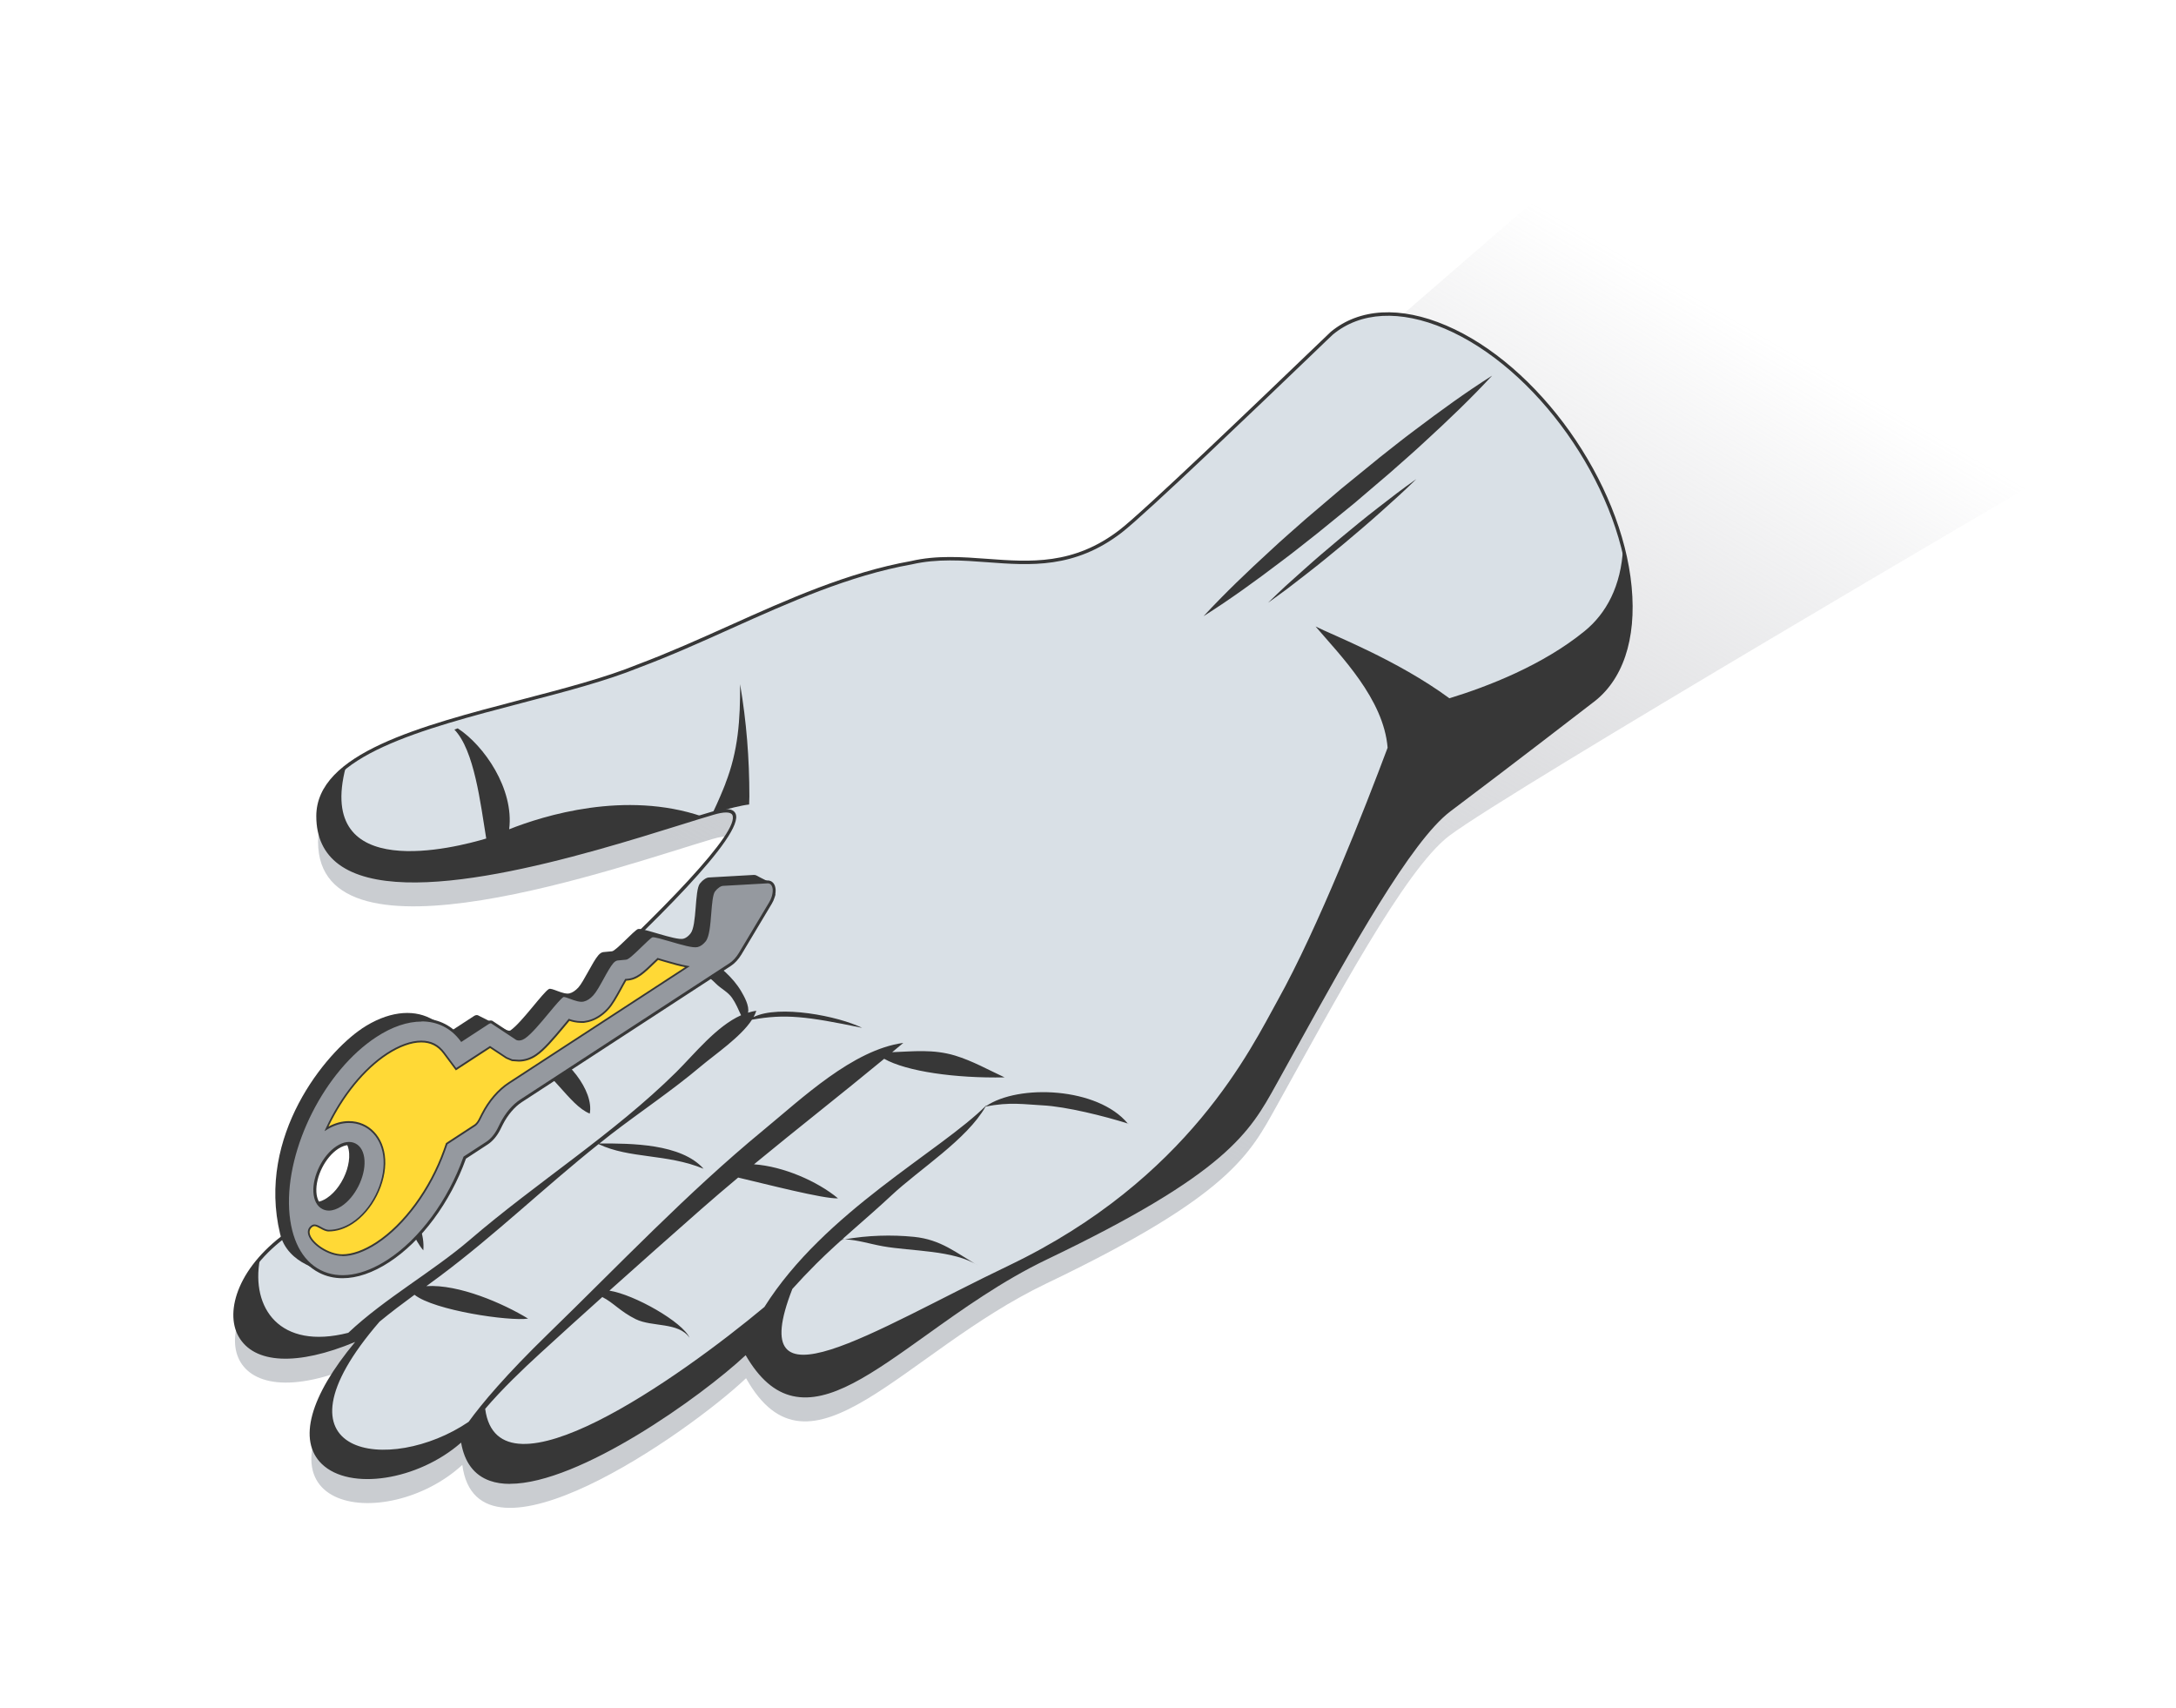
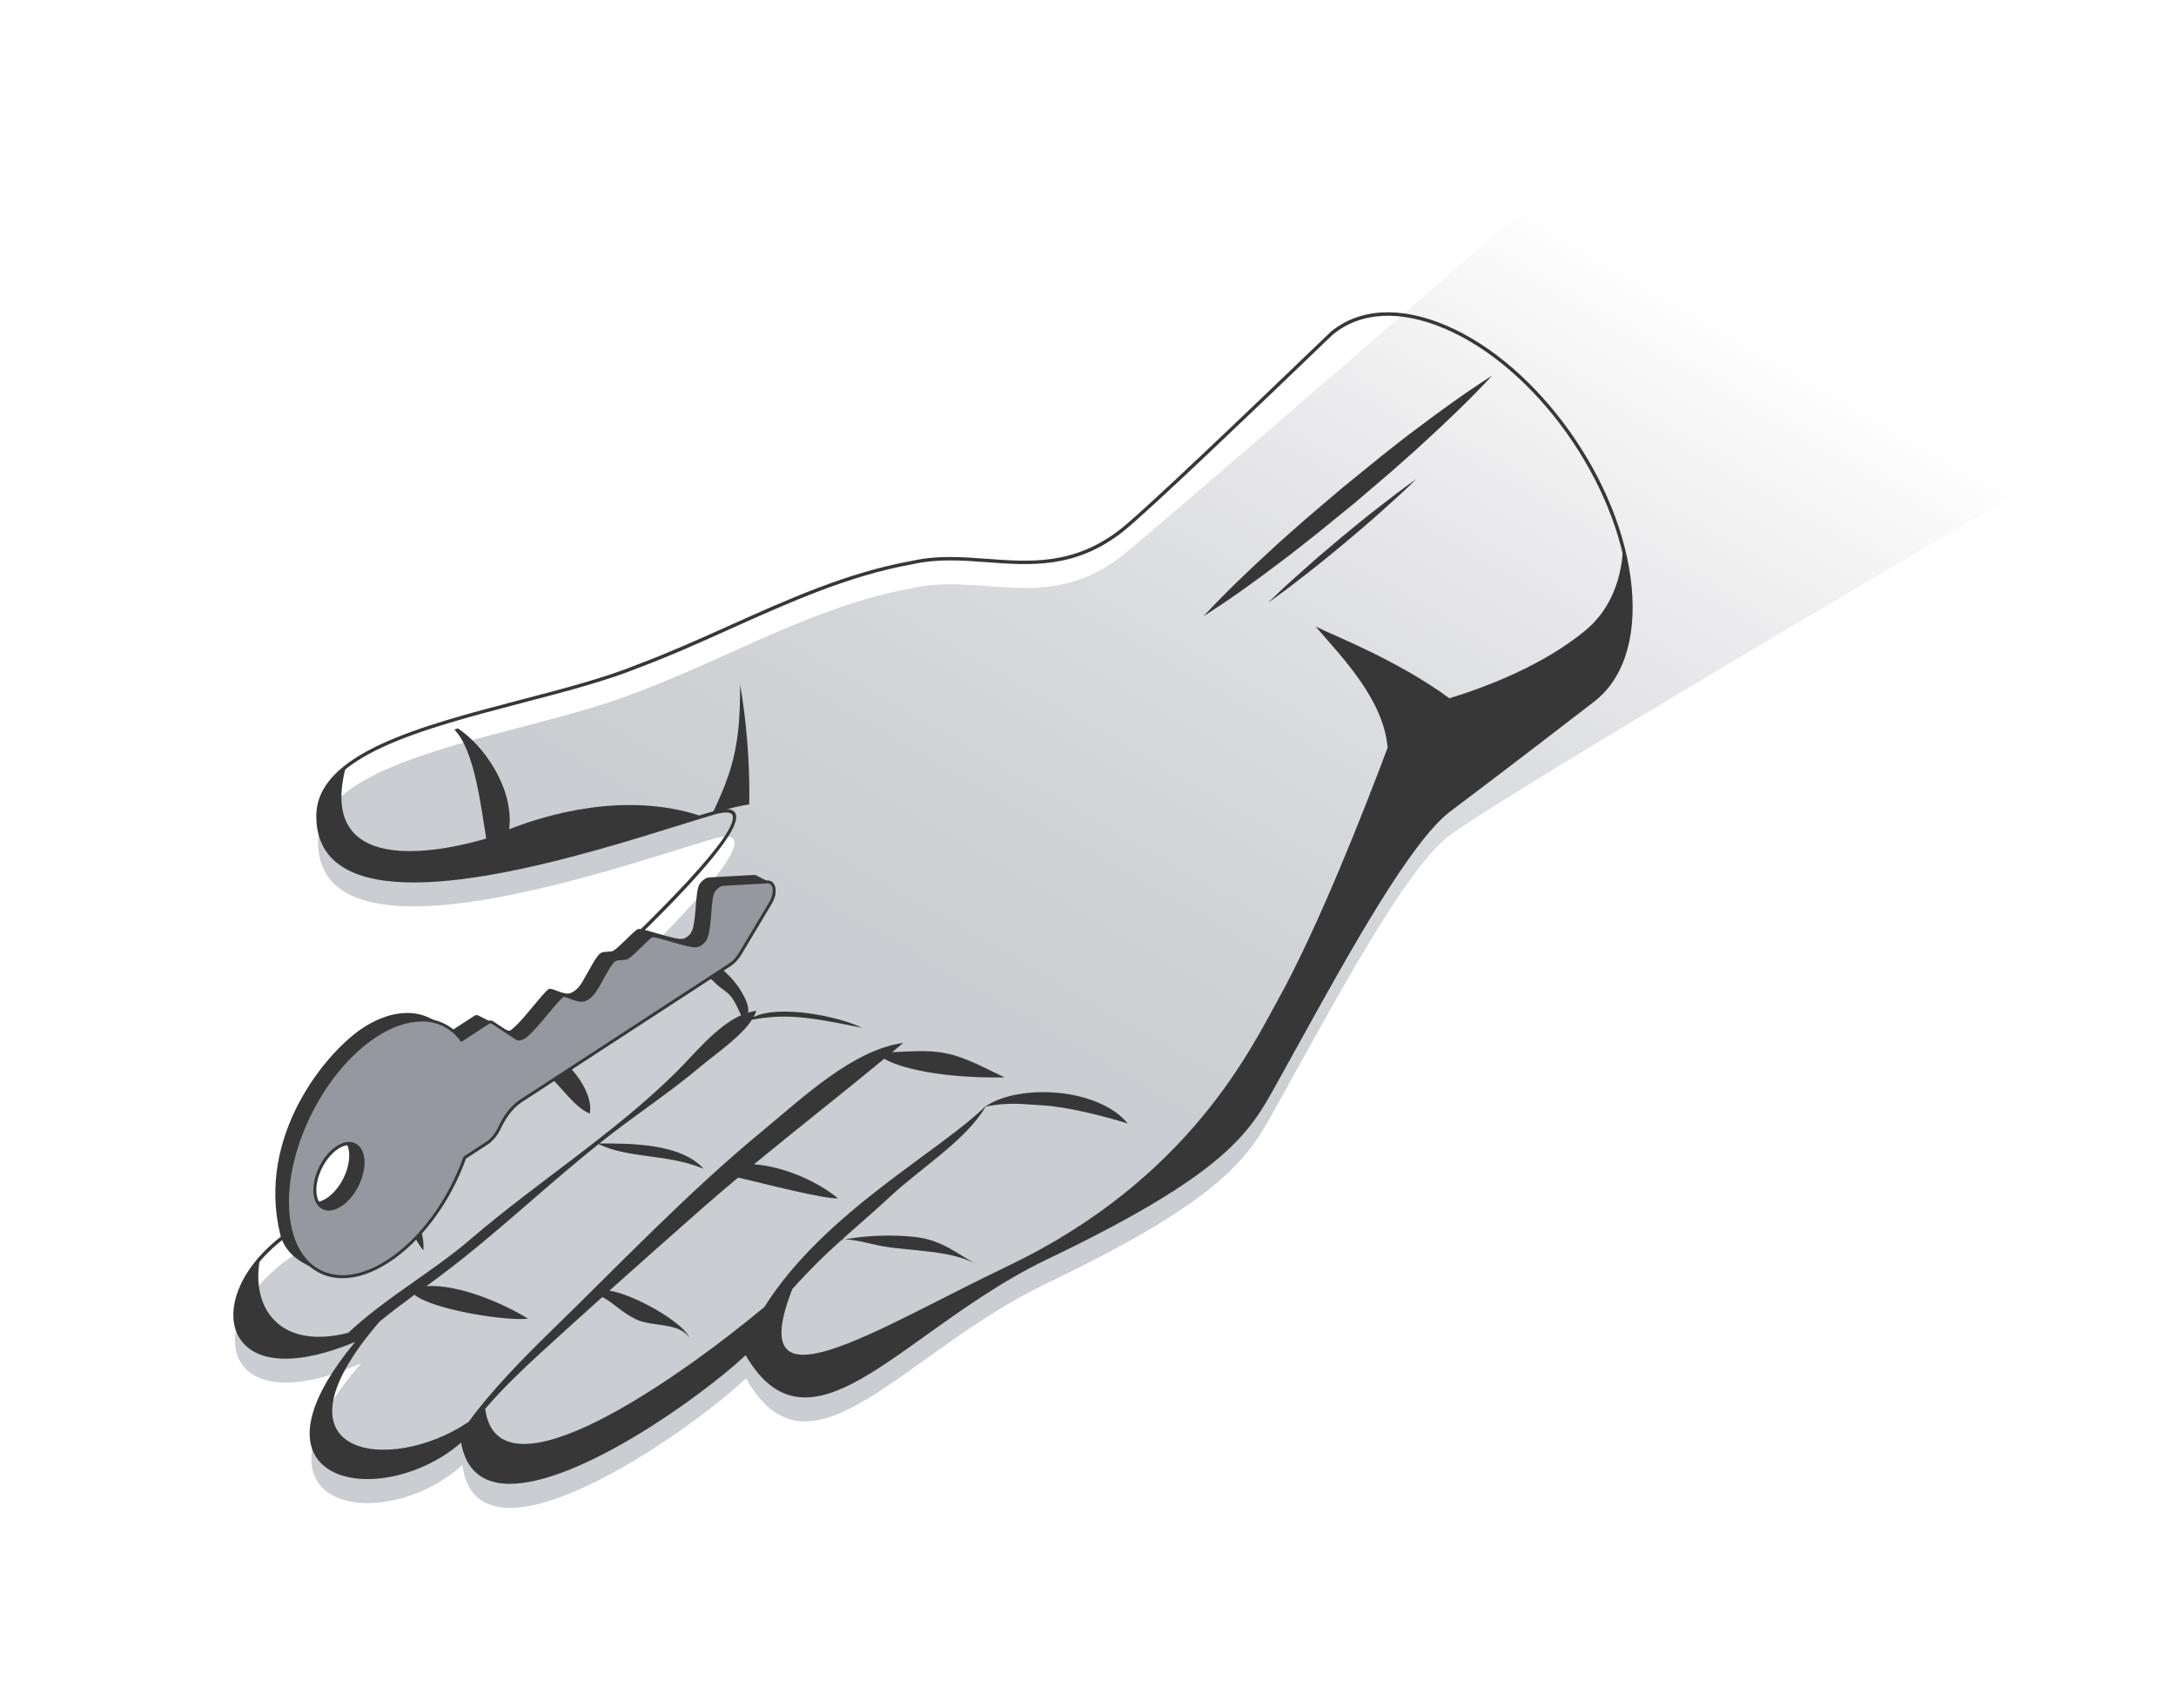
<svg xmlns="http://www.w3.org/2000/svg" viewBox="0 0 269.41 211.46">
  <defs>
    <style>
      .cls-1 {
        fill: url(#_Безымянный_градиент_22);
        mix-blend-mode: multiply;
      }

      .cls-2 {
        fill: #ffd936;
      }

      .cls-3 {
        fill: #d9e0e6;
      }

      .cls-4 {
        fill: #373737;
      }

      .cls-5 {
        fill: #95999f;
      }

      .cls-6 {
        isolation: isolate;
      }
    </style>
    <linearGradient id="_Безымянный_градиент_22" data-name="Безымянный градиент 22" x1="120.36" y1="125.6" x2="181.27" y2="20.1" gradientUnits="userSpaceOnUse">
      <stop offset="0" stop-color="#cacdd1" />
      <stop offset="1" stop-color="#b0b0b6" stop-opacity="0" />
    </linearGradient>
  </defs>
  <g class="cls-6">
    <g id="Layer_1" data-name="Layer 1">
      <g>
        <g>
          <path class="cls-1" d="M138.75,68.93c-9.11,7.02-17.34,1.9-25.9,3.9-11.77,2.09-22.47,8.54-33.8,12.79-13.58,5.52-39.67,7.72-39.67,18.59,0,16.45,37.75,2.92,48.84-.35,14.76-4.36-34.54,39.05-52.1,51.69-11.49,7.84-9.07,21.04,8.6,13.2-16,18.51,3.08,21.27,12.52,12.59,1.88,14.27,27.97-3.94,35.13-10.73,7.92,14.12,19.47-3.25,37.17-11.72,22.9-10.96,25.23-16.08,28.55-22.03,7.13-12.8,15.85-29.26,21.36-33.41,7.54-5.68,73.63-44.32,73.63-44.32l-57.56-39.14s-52.9,45.96-56.77,48.94Z" />
          <g>
            <g>
-               <path class="cls-3" d="M178.96,40.48c-5.78-2.47-10.73-1.99-14.06,.76h0c-.41,.34-22.28,21.53-26.15,24.51-9.11,7.02-17.34,1.9-25.9,3.9-11.77,2.09-22.47,8.54-33.8,12.79-13.58,5.52-39.67,7.72-39.67,18.59,0,16.45,37.75,2.92,48.84-.35,14.76-4.36-34.54,39.05-52.1,51.69-11.49,7.84-9.07,21.04,8.6,13.2-16,18.51,3.08,21.27,12.52,12.59,1.88,14.27,27.97-3.94,35.13-10.73,7.92,14.12,19.47-3.25,37.17-11.72,22.9-10.96,25.23-16.07,28.55-22.03,7.13-12.8,15.85-29.26,21.36-33.41,7.54-5.68,15.6-11.89,17.56-13.41,3.54-2.58,5.44-7.55,4.8-14.23-1.23-12.91-11.46-27.32-22.85-32.16Z" />
              <path class="cls-4" d="M63.14,183.69c-.91,0-1.75-.12-2.5-.39-1.94-.69-3.13-2.28-3.55-4.72-5.34,4.68-13.78,6-17.25,2.64-2.99-2.9-1.48-8.37,4.13-15.1-7.16,2.99-12.53,2.74-14.45-.71-1.72-3.09-.04-8.78,6.48-13.22,16.66-12,56.64-47.3,54.67-51.31-.2-.4-1.05-.41-2.39,0-1.07,.31-2.38,.72-3.88,1.19-12.06,3.76-34.52,10.77-42.44,4.94-1.86-1.37-2.8-3.38-2.8-5.98,0-7.79,12.88-11.15,25.34-14.41,5.36-1.4,10.42-2.72,14.46-4.37,3.84-1.44,7.67-3.16,11.37-4.82,7.21-3.24,14.67-6.59,22.48-7.98,3.18-.74,6.37-.5,9.45-.27,5.25,.39,10.67,.8,16.36-3.59,3.04-2.34,17.26-16,23.34-21.83,1.88-1.8,2.71-2.6,2.8-2.68,3.54-2.93,8.61-3.21,14.28-.79h0c11.43,4.86,21.74,19.36,22.97,32.33,.63,6.55-1.11,11.67-4.88,14.42-1.56,1.2-9.75,7.53-17.56,13.4-4.88,3.68-12.37,17.2-18.97,29.13-.79,1.43-1.57,2.84-2.33,4.21l-.29,.52c-3.25,5.87-6.06,10.93-28.35,21.6-5.56,2.66-10.55,6.23-14.95,9.38-6.69,4.78-11.96,8.56-16.53,7.54-2.24-.5-4.15-2.16-5.83-5.06-5.51,5.15-20.6,15.92-29.18,15.92Zm-5.74-5.96l.05,.4c.33,2.5,1.45,4.11,3.33,4.77,7.67,2.71,25.6-10.08,31.45-15.63l.2-.19,.13,.24c1.65,2.93,3.51,4.6,5.68,5.08,4.38,.98,9.59-2.75,16.19-7.47,4.42-3.16,9.42-6.74,15.02-9.41,22.17-10.61,24.94-15.62,28.16-21.42l.29-.52c.76-1.37,1.54-2.78,2.33-4.21,6.62-11.97,14.13-25.54,19.08-29.27,7.81-5.88,16-12.2,17.56-13.4,3.65-2.66,5.33-7.65,4.72-14.04-1.23-12.83-11.42-27.18-22.72-31.98h0c-5.51-2.35-10.43-2.09-13.84,.73-.09,.07-1.22,1.16-2.79,2.67-6.08,5.83-20.31,19.49-23.36,21.85-5.82,4.48-11.32,4.07-16.64,3.67-3.05-.23-6.21-.46-9.33,.26-7.76,1.38-15.2,4.72-22.39,7.95-3.71,1.67-7.54,3.39-11.39,4.83-4.06,1.65-9.14,2.98-14.51,4.38-12.3,3.22-25.03,6.54-25.03,14,0,2.46,.88,4.36,2.63,5.64,7.75,5.7,30.92-1.53,42.06-5,1.5-.47,2.82-.88,3.89-1.19,1.63-.48,2.58-.41,2.89,.23,1.25,2.56-10.58,14.14-20.74,23.41-11.7,10.68-26.03,22.64-34.07,28.43-6.31,4.31-7.98,9.74-6.35,12.67,1.45,2.6,6.08,4.01,14.74,.17l.86-.38-.62,.71c-5.92,6.84-7.64,12.39-4.74,15.21,3.39,3.29,11.79,1.85,16.96-2.91l.3-.28Z" />
            </g>
            <g>
              <path class="cls-4" d="M89.82,97c-.34,.87-.89,2.2-1.6,3.67,2.01-.59,3.6-.98,4.53-1.08,.02-.32,.03-.65,.03-1,0-4.71-.36-9.27-1.15-13.89,.03,4.37-.23,8.25-1.82,12.3Z" />
              <path class="cls-4" d="M63.04,102.65c.63-5-3.12-10.38-6.37-12.49-.14,.06-.27,.11-.41,.16,2.47,2.55,3.23,9.15,3.94,13.48-3.74,1.12-21.2,5.67-17.39-8.85-2.15,1.69-3.43,3.67-3.43,6.09,0,15.87,35.13,3.84,47.56,.03-9.54-3.25-19.62-.11-23.91,1.59Z" />
              <path class="cls-4" d="M139.63,139.07s.02,.02,.03,.03c.11,.1,.11,.1,.01-.02-.01,0-.03,0-.04-.01Z" />
              <path class="cls-4" d="M102.15,153.97c.79-.22,1.61-.41,2.44-.56-.06,0-.12,0-.18,0-1.75,0-3.35,.9-2.26,.56Z" />
              <path class="cls-4" d="M104.6,153.42c1.53,.05,3.16,.58,4.69,.85,3.55,.64,8.79,.45,11.83,2.4-2.78-1.6-4.61-3.22-7.95-3.56-2.79-.28-5.78-.19-8.57,.31Z" />
              <path class="cls-4" d="M45.17,145.88c-.3,.22-.6,.43-.89,.64,1.95,.91,4.03,2.64,5.1,3.72,1.51,1.52,1.92,3.24,3.03,4.54,.34-3.76-3.17-7.97-7.24-8.91Z" />
              <path class="cls-4" d="M66.88,129.52c-.65,.52-1.31,1.04-1.97,1.56,3.19,.93,5.51,5.75,8.11,6.77,.53-2.82-2.81-7.02-6.15-8.33Z" />
              <path class="cls-4" d="M201.81,72.64c-.15-1.59-.44-3.21-.86-4.83-.23,4.74-2.09,8.15-4.78,10.33-5.17,4.21-11.93,6.83-16.72,8.3-6.52-4.79-14.59-7.87-16.57-8.89,3.05,3.58,8.43,8.95,8.92,15.01-2.79,7.44-8.57,22.23-13.62,31.29-3.24,5.82-10.94,22.12-33.3,32.82-16.84,8.06-32.95,18.67-26.78,2.89,.92-1.03,1.89-2.05,2.95-3.11,2.97-2.96,6.26-5.61,9.32-8.47,3.46-3.24,9.34-6.92,11.65-10.99,2.95-.62,4.98-.26,7.04-.16,2.91,.14,7.75,1.35,10.57,2.25-3.7-4.49-13.51-4.92-17.57-2.14,.02-.04,.04-.07,.06-.11-5.74,5.74-20.05,13.17-27.48,24.96-10.56,8.8-32.97,24.64-34.57,12.61,2.09-2.45,4.64-4.89,6.85-6.91,2.53-2.32,5.09-4.63,7.65-6.93,1.35,.67,2.23,1.8,4.14,2.74,2.04,1,5.3,.33,6.66,2.3-.83-1.93-6.8-5.34-9.92-5.83,3.75-3.36,7.52-6.7,11.3-10.03,1.53-1.35,3.08-2.66,4.64-3.97,3.26,.76,10.65,2.68,12.36,2.57-2.6-2.15-6.81-3.96-10.4-4.21,5.34-4.4,10.78-8.65,16.12-13.06,2.77,1.56,8.77,2.42,14.91,2.3-2.07-.96-3.97-2.04-6.13-2.7-2.73-.82-5.19-.51-7.79-.42,.46-.38,.92-.76,1.38-1.15-6.26,.85-12.56,6.88-17.35,10.82-9.41,7.75-17.89,16.71-26.6,25.17-5.22,5.07-8.24,8.66-9.87,10.92-9.7,6.6-25.55,4.4-11.03-12.4,1.43-1.18,2.86-2.25,4.33-3.33,2.43,1.94,11.74,3.3,14.06,2.95-3.06-1.87-8.57-4.28-12.59-4.02,.53-.39,1.07-.79,1.63-1.2,6.84-5.1,13.01-11.06,19.69-16.38,3.85,1.83,8.44,1.17,13,3.05-2.79-3.12-8.96-3.14-12.89-3.13,.45-.36,.9-.72,1.36-1.08,3.71-2.86,7.61-5.45,11.19-8.47,1.73-1.46,4.96-3.64,6.33-5.77,4.1-.74,6.76-.42,13.64,1.01-2.92-1.45-10.27-2.9-13.44-1.34,.14-.26,.26-.52,.34-.77-.35,.04-.69,.13-1.03,.23,.2-.84-.48-2.03-.85-2.66-1.02-1.72-2.66-3.09-4.31-4.19-1.16-.77-2.82-1.18-4.21-1.08-.4,.03-1.11,.14-1.39,.39,1.49,.17,2.81,1.17,4.08,1.91,1.01,.59,1.86,1.19,2.69,2.02,.65,.65,1.48,1.02,2.01,1.77,.46,.65,.78,1.43,1.12,2.16-3.07,1.37-5.77,4.8-8.03,7.04-7.71,7.63-17.32,13.68-25.54,20.75-4.53,3.9-10.53,7.25-15.06,11.52-8.52,2.17-12.05-3.1-10.95-9.08-6.51,7.59-2.6,16.4,12.6,9.66-15.48,17.9,1.88,21.08,11.57,13.4,0,.05,.05,.05,.11,0,.29-.25,.56-.51,.8-.76h0s0-.02,0-.02c0,0,.02-.02,.03-.03,1.88,14.28,27.97-3.94,35.13-10.73,7.92,14.12,19.47-3.24,37.17-11.72,22.89-10.95,25.23-16.08,28.54-22.03,7.13-12.8,15.85-29.26,21.35-33.4,7.55-5.68,15.61-11.9,17.57-13.41,3.54-2.58,5.43-7.55,4.79-14.23Z" />
            </g>
            <path class="cls-4" d="M170.62,56.79l-4.51,3.67-4.43,3.77c-1.45,1.29-2.92,2.55-4.34,3.88-2.86,2.62-5.67,5.3-8.33,8.17,3.3-2.09,6.45-4.37,9.54-6.72,1.56-1.15,3.06-2.38,4.59-3.57l4.51-3.67,4.42-3.77c1.45-1.29,2.92-2.55,4.34-3.88,2.86-2.62,5.67-5.3,8.33-8.17-3.3,2.09-6.44,4.38-9.54,6.72-1.56,1.15-3.06,2.38-4.59,3.57Z" />
            <path class="cls-4" d="M165.92,66.65c-1.53,1.28-3.05,2.57-4.53,3.9l-2.23,2c-.72,.69-1.46,1.36-2.17,2.07,.82-.57,1.62-1.18,2.42-1.76l2.37-1.83c1.58-1.22,3.12-2.49,4.65-3.76,1.52-1.28,3.05-2.57,4.53-3.9,1.49-1.33,2.97-2.66,4.4-4.07-1.64,1.15-3.22,2.36-4.79,3.59-1.58,1.22-3.12,2.49-4.65,3.76Z" />
          </g>
        </g>
        <g>
          <path class="cls-4" d="M58.69,125.77l-3.27,2.13,1.72,.87,3.27-2.13c.17-.11,.34-.14,.48-.09l-1.72-.87c-.14-.05-.31-.02-.48,.09Z" />
          <path class="cls-4" d="M93.9,108.5c-.08-.04-.17-.08-.24-.12-.05-.03-.11-.05-.18-.06-.06-.01-.13-.02-.2-.01l-5.47,.31c-.19,0-.39,.08-.59,.22-.2,.13-.39,.32-.57,.54-.66,.85-.35,5.15-1.15,6.17-.27,.35-.6,.59-.91,.66-.96,.23-5.09-1.4-5.61-1.2-.5,.2-2.74,2.72-3.21,2.75-.28,.02-.74,.06-1.07,.1-.2,.02-.42,.16-.61,.38-.71,.8-1.81,3.26-2.49,4.01-.35,.38-.73,.63-1.09,.72-.78,.19-2.21-.74-2.55-.54-.74,.42-3.39,4.19-4.77,5.13-.33,.23-2.04-.89-2.3-1l3.1,2.05c.26,.11,.59,.04,.91-.18,1.38-.95,4.13-3.56,4.87-3.98,.34-.19,1.68-.42,2.46-.61,.36-.09,.75-.34,1.09-.72,.68-.75,1.78-3.21,2.49-4.01,.2-.22,.41-.35,.61-.37,.32-.04,.78-.09,1.07-.1,.47-.03,2.72-2.55,3.21-2.75,.52-.2,4.65,1.42,5.61,1.2,.31-.07,.63-.31,.91-.66,.8-1.02,.49-5.32,1.15-6.17,.17-.22,.37-.41,.57-.54,.2-.13,.41-.21,.59-.22l5.47-.31c.14,0,.27,.02,.38,.07-.31-.16-.68-.34-1.05-.53l-.43-.22Z" />
          <path class="cls-4" d="M43.93,141.73l-1.72-.87c.36,.18,.65,.51,.82,.97,.11,.28,.18,.61,.2,.98,.04,.63-.07,1.31-.28,1.99-.45,1.42-1.38,2.79-2.5,3.52-.82,.54-1.59,.62-2.16,.33l1.72,.86c.58,.29,1.34,.2,2.16-.33,1.12-.73,2.05-2.1,2.5-3.52h0c.21-.67,.32-1.36,.28-1.99-.02-.37-.09-.7-.2-.98-.18-.46-.46-.79-.82-.97Z" />
          <path class="cls-4" d="M44.78,127.35c-4.4,2.94-13.03,13.23-10.1,25.39,.45,1.88,1.82,3.09,3.22,3.79l1.72,.87c-1.41-.71-2.52-1.99-3.22-3.79-2.51-5.88,2.1-20.65,10.1-25.39,3.3-1.96,6.21-2.44,8.47-1.31l-1.72-.87c-2.25-1.13-5.28-.83-8.47,1.3Z" />
          <g>
            <path class="cls-5" d="M95,109.17l-5.47,.31c-.19,0-.39,.08-.59,.22-.2,.13-.4,.32-.57,.54-.66,.85-.35,5.15-1.15,6.17-.27,.35-.6,.59-.91,.66-.96,.22-5.09-1.4-5.61-1.2-.5,.2-2.74,2.72-3.21,2.75-.29,.02-.74,.06-1.07,.1-.2,.02-.42,.16-.61,.37-.71,.8-1.81,3.26-2.49,4.01-.35,.38-.73,.63-1.09,.72-.78,.19-2.21-.74-2.55-.54-.74,.42-3.39,4.19-4.77,5.13-.33,.23-.66,.29-.91,.18l-3.1-2.05c-.13-.05-.31-.02-.48,.09l-3.27,2.13c-2.23-3-6.23-3.41-10.63-.55-6.44,4.19-11.3,13.81-10.89,21.51,.44,7.74,6.02,10.58,12.47,6.38,4.12-2.68,7.6-7.59,9.46-12.79l2.76-1.8c.56-.37,1.09-.98,1.46-1.72l.33-.66c.62-1.22,1.49-2.25,2.42-2.85l25.88-16.86c.47-.3,.91-.78,1.25-1.36l1.49-2.49h0l.66-1.11,1.6-2.67c.15-.25,.26-.5,.33-.74h0s0,0,0,0c.1-.31,.14-.62,.13-.89-.03-.59-.33-1.01-.85-.98Zm-52.82,40.02c-1.65,1.08-3.07,.35-3.19-1.62-.11-1.97,1.13-4.43,2.78-5.51,1.65-1.07,3.07-.35,3.19,1.62,.11,1.97-1.13,4.43-2.78,5.51Z" />
            <path class="cls-4" d="M42.41,158.23c-1.03,0-2-.22-2.88-.67-2.43-1.23-3.88-4.01-4.1-7.83-.42-7.74,4.5-17.46,10.97-21.67,4.28-2.79,8.39-2.61,10.78,.45l3.13-2.04c.22-.15,.45-.18,.64-.11l3.14,2.07c.17,.07,.44,0,.71-.18,.74-.51,1.87-1.87,2.86-3.07,.97-1.16,1.58-1.89,1.92-2.08,.23-.13,.6,.01,1.12,.2,.49,.18,1.11,.41,1.48,.32,.33-.08,.68-.31,1-.66,.33-.36,.77-1.16,1.21-1.94,.45-.81,.91-1.65,1.28-2.06,.23-.25,.49-.4,.73-.43,.33-.04,.79-.09,1.08-.1,.22-.03,1.1-.89,1.69-1.46,.75-.73,1.22-1.18,1.47-1.27,.27-.1,.91,.07,2.43,.51,1.21,.35,2.73,.79,3.2,.68,.26-.06,.56-.28,.8-.59,.39-.49,.5-1.95,.61-3.24,.11-1.33,.2-2.48,.55-2.93,.19-.24,.39-.43,.61-.58,.23-.15,.47-.24,.68-.25l5.47-.31c.31-.01,.57,.1,.76,.33,.17,.2,.26,.49,.28,.83,0,.17,0,.37-.04,.57h.03s-.12,.38-.12,.38c-.08,.27-.2,.53-.35,.78l-3.75,6.27c-.36,.6-.83,1.11-1.31,1.42l-25.88,16.86c-.9,.58-1.76,1.6-2.36,2.78l-.33,.66c-.39,.77-.93,1.4-1.52,1.79l-2.71,1.77c-1.95,5.43-5.51,10.22-9.51,12.82-2.01,1.31-3.98,1.98-5.77,1.98Zm9.77-31.77c-1.71,0-3.63,.63-5.58,1.91-6.37,4.15-11.22,13.72-10.8,21.34,.21,3.68,1.59,6.35,3.9,7.52,2.29,1.16,5.23,.7,8.29-1.29,3.95-2.57,7.46-7.32,9.38-12.7l.02-.06,2.81-1.83c.54-.35,1.04-.94,1.4-1.65l.33-.66c.64-1.26,1.52-2.3,2.49-2.93l25.88-16.86c.44-.28,.86-.75,1.19-1.3l3.75-6.27c.11-.18,.2-.38,.27-.58l.04-.12c.09-.3,.13-.58,.12-.82-.01-.26-.08-.48-.2-.62-.11-.14-.27-.2-.45-.19l-5.47,.31c-.15,0-.33,.07-.5,.19-.18,.12-.36,.29-.52,.5-.28,.36-.38,1.57-.47,2.73-.11,1.41-.23,2.86-.68,3.44-.3,.38-.66,.64-1.01,.72-.57,.14-2-.28-3.39-.69-.89-.26-2-.58-2.2-.52-.19,.07-.8,.67-1.35,1.2-1.08,1.05-1.63,1.55-1.92,1.57-.28,.02-.74,.06-1.06,.1-.15,.02-.33,.13-.5,.31-.34,.38-.8,1.2-1.23,1.99-.46,.84-.9,1.62-1.26,2.01-.37,.41-.78,.68-1.18,.77-.48,.12-1.13-.12-1.7-.33-.28-.11-.71-.26-.81-.23-.3,.17-1.04,1.05-1.82,1.99-1.01,1.22-2.16,2.6-2.94,3.13-.38,.26-.77,.33-1.09,.2l-3.13-2.07s-.16,.01-.27,.09l-3.42,2.23-.1-.14c-1.19-1.6-2.87-2.41-4.8-2.41Zm-11.46,23.4c-.28,0-.55-.06-.8-.19-.67-.34-1.06-1.08-1.12-2.11-.11-2.02,1.17-4.57,2.86-5.67,.85-.56,1.69-.68,2.35-.34,.67,.34,1.06,1.08,1.12,2.11,.11,2.03-1.17,4.57-2.87,5.67-.54,.35-1.07,.53-1.55,.53Zm2.5-8.12c-.41,0-.87,.16-1.35,.47-1.59,1.04-2.8,3.43-2.7,5.34,.05,.88,.38,1.52,.92,1.8,.54,.27,1.24,.16,1.98-.32h0c1.59-1.04,2.8-3.43,2.7-5.34-.05-.88-.38-1.52-.92-1.8-.19-.1-.41-.15-.63-.15Z" />
          </g>
          <g>
-             <path class="cls-2" d="M81.47,118.7c-.1,.1-.21,.21-.32,.31-1.46,1.42-2.27,2.2-3.52,2.26-.04,0-.08,0-.12,0-.2,.32-.41,.73-.63,1.13-.56,1.01-1.04,1.88-1.59,2.49-.71,.78-1.55,1.3-2.43,1.51l-.55,.1h-.32c-.54,0-1.06-.12-1.49-.27-.2,.24-.41,.5-.64,.77-1.39,1.68-2.46,2.92-3.43,3.58-.67,.47-1.42,.71-2.17,.71l-.81-.05-.73-.31-2.01-1.33-4.22,2.74-1.49-2.01c-.71-.95-1.63-1.41-2.81-1.41-1.25,0-2.71,.52-4.22,1.51-3.04,1.98-5.73,5.46-7.5,9.29,.89-.55,1.85-.84,2.77-.84,2.43,0,4.24,1.9,4.4,4.63,.16,2.91-1.55,6.31-3.98,7.89-.93,.61-1.94,.93-2.91,.93-.78,0-1.55-.98-2.11-.55-1.43,1.09,1.48,3.58,3.79,3.58,1.25,0,2.71-.52,4.22-1.51,3.46-2.25,6.68-6.64,8.4-11.45l.3-.85,3.51-2.29c.11-.07,.34-.29,.54-.69l.34-.67c.83-1.64,2.02-3.02,3.35-3.88l22.07-14.38c-.77-.13-1.69-.39-2.86-.72-.28-.08-.56-.17-.8-.24Z" />
-             <path class="cls-4" d="M42.4,155.48c-1.8,0-3.82-1.41-4.21-2.56-.17-.49-.05-.91,.35-1.21,.38-.29,.82-.05,1.24,.19,.31,.17,.63,.34,.93,.34,.95,0,1.93-.32,2.85-.91,2.4-1.56,4.1-4.91,3.93-7.79-.15-2.67-1.92-4.53-4.29-4.53-.9,0-1.84,.29-2.71,.82l-.31,.19,.15-.33c1.86-4.02,4.61-7.42,7.54-9.34,1.54-1,3.02-1.53,4.28-1.53s2.17,.48,2.9,1.46l1.43,1.93,4.19-2.73,2.07,1.37,.69,.29,.79,.05c.72,0,1.45-.24,2.1-.69,.96-.66,2.02-1.89,3.41-3.56l.31-.37c.12-.14,.23-.27,.33-.4l.05-.06,.07,.03c.33,.12,.86,.27,1.46,.27h.32l.53-.1c.85-.21,1.67-.72,2.37-1.47,.55-.6,1.02-1.47,1.58-2.47,.07-.12,.13-.24,.2-.37,.15-.28,.29-.54,.43-.77l.03-.05h.05s.09-.01,.13-.01c1.21-.06,2-.83,3.45-2.23,.09-.08,.17-.17,.26-.25l.11-.11,.06,.02c.23,.07,.51,.15,.8,.24,1.14,.33,2.08,.59,2.85,.72l.28,.05-22.3,14.53c-1.31,.85-2.48,2.21-3.31,3.84l-.34,.67c-.19,.38-.43,.63-.57,.73l-3.48,2.27-.29,.81c-1.73,4.83-4.96,9.24-8.44,11.51-1.54,1-3.02,1.53-4.28,1.53Zm-3.47-3.69c-.09,0-.18,.03-.26,.09-.32,.24-.41,.57-.28,.97,.36,1.07,2.32,2.42,4,2.42,1.22,0,2.66-.52,4.16-1.49,3.44-2.24,6.64-6.61,8.36-11.4l.31-.88,3.54-2.31c.1-.07,.32-.28,.5-.64l.34-.67c.84-1.66,2.04-3.06,3.38-3.92l21.84-14.23c-.72-.14-1.58-.38-2.6-.68-.26-.08-.52-.15-.74-.22l-.02,.02c-.08,.08-.17,.17-.26,.25-1.48,1.43-2.29,2.22-3.59,2.29-.02,0-.04,0-.07,0-.13,.21-.26,.45-.4,.71-.07,.12-.13,.24-.2,.37-.56,1.01-1.04,1.89-1.61,2.51-.73,.79-1.58,1.32-2.48,1.54l-.55,.1h-.34c-.59,0-1.11-.13-1.46-.25-.09,.11-.18,.22-.28,.34l-.31,.37c-1.4,1.68-2.47,2.93-3.45,3.6-.68,.48-1.46,.73-2.23,.73l-.85-.06-.73-.31-1.97-1.3-4.24,2.76-1.56-2.09c-.69-.92-1.58-1.37-2.73-1.37-1.22,0-2.66,.52-4.16,1.49-2.83,1.84-5.48,5.09-7.32,8.93,.82-.45,1.69-.68,2.52-.68,2.49,0,4.35,1.95,4.5,4.73,.17,2.95-1.57,6.38-4.03,7.98-.95,.62-1.98,.95-2.97,.95-.36,0-.71-.19-1.04-.37-.28-.15-.53-.29-.75-.29Z" />
-           </g>
+             </g>
        </g>
      </g>
    </g>
  </g>
</svg>